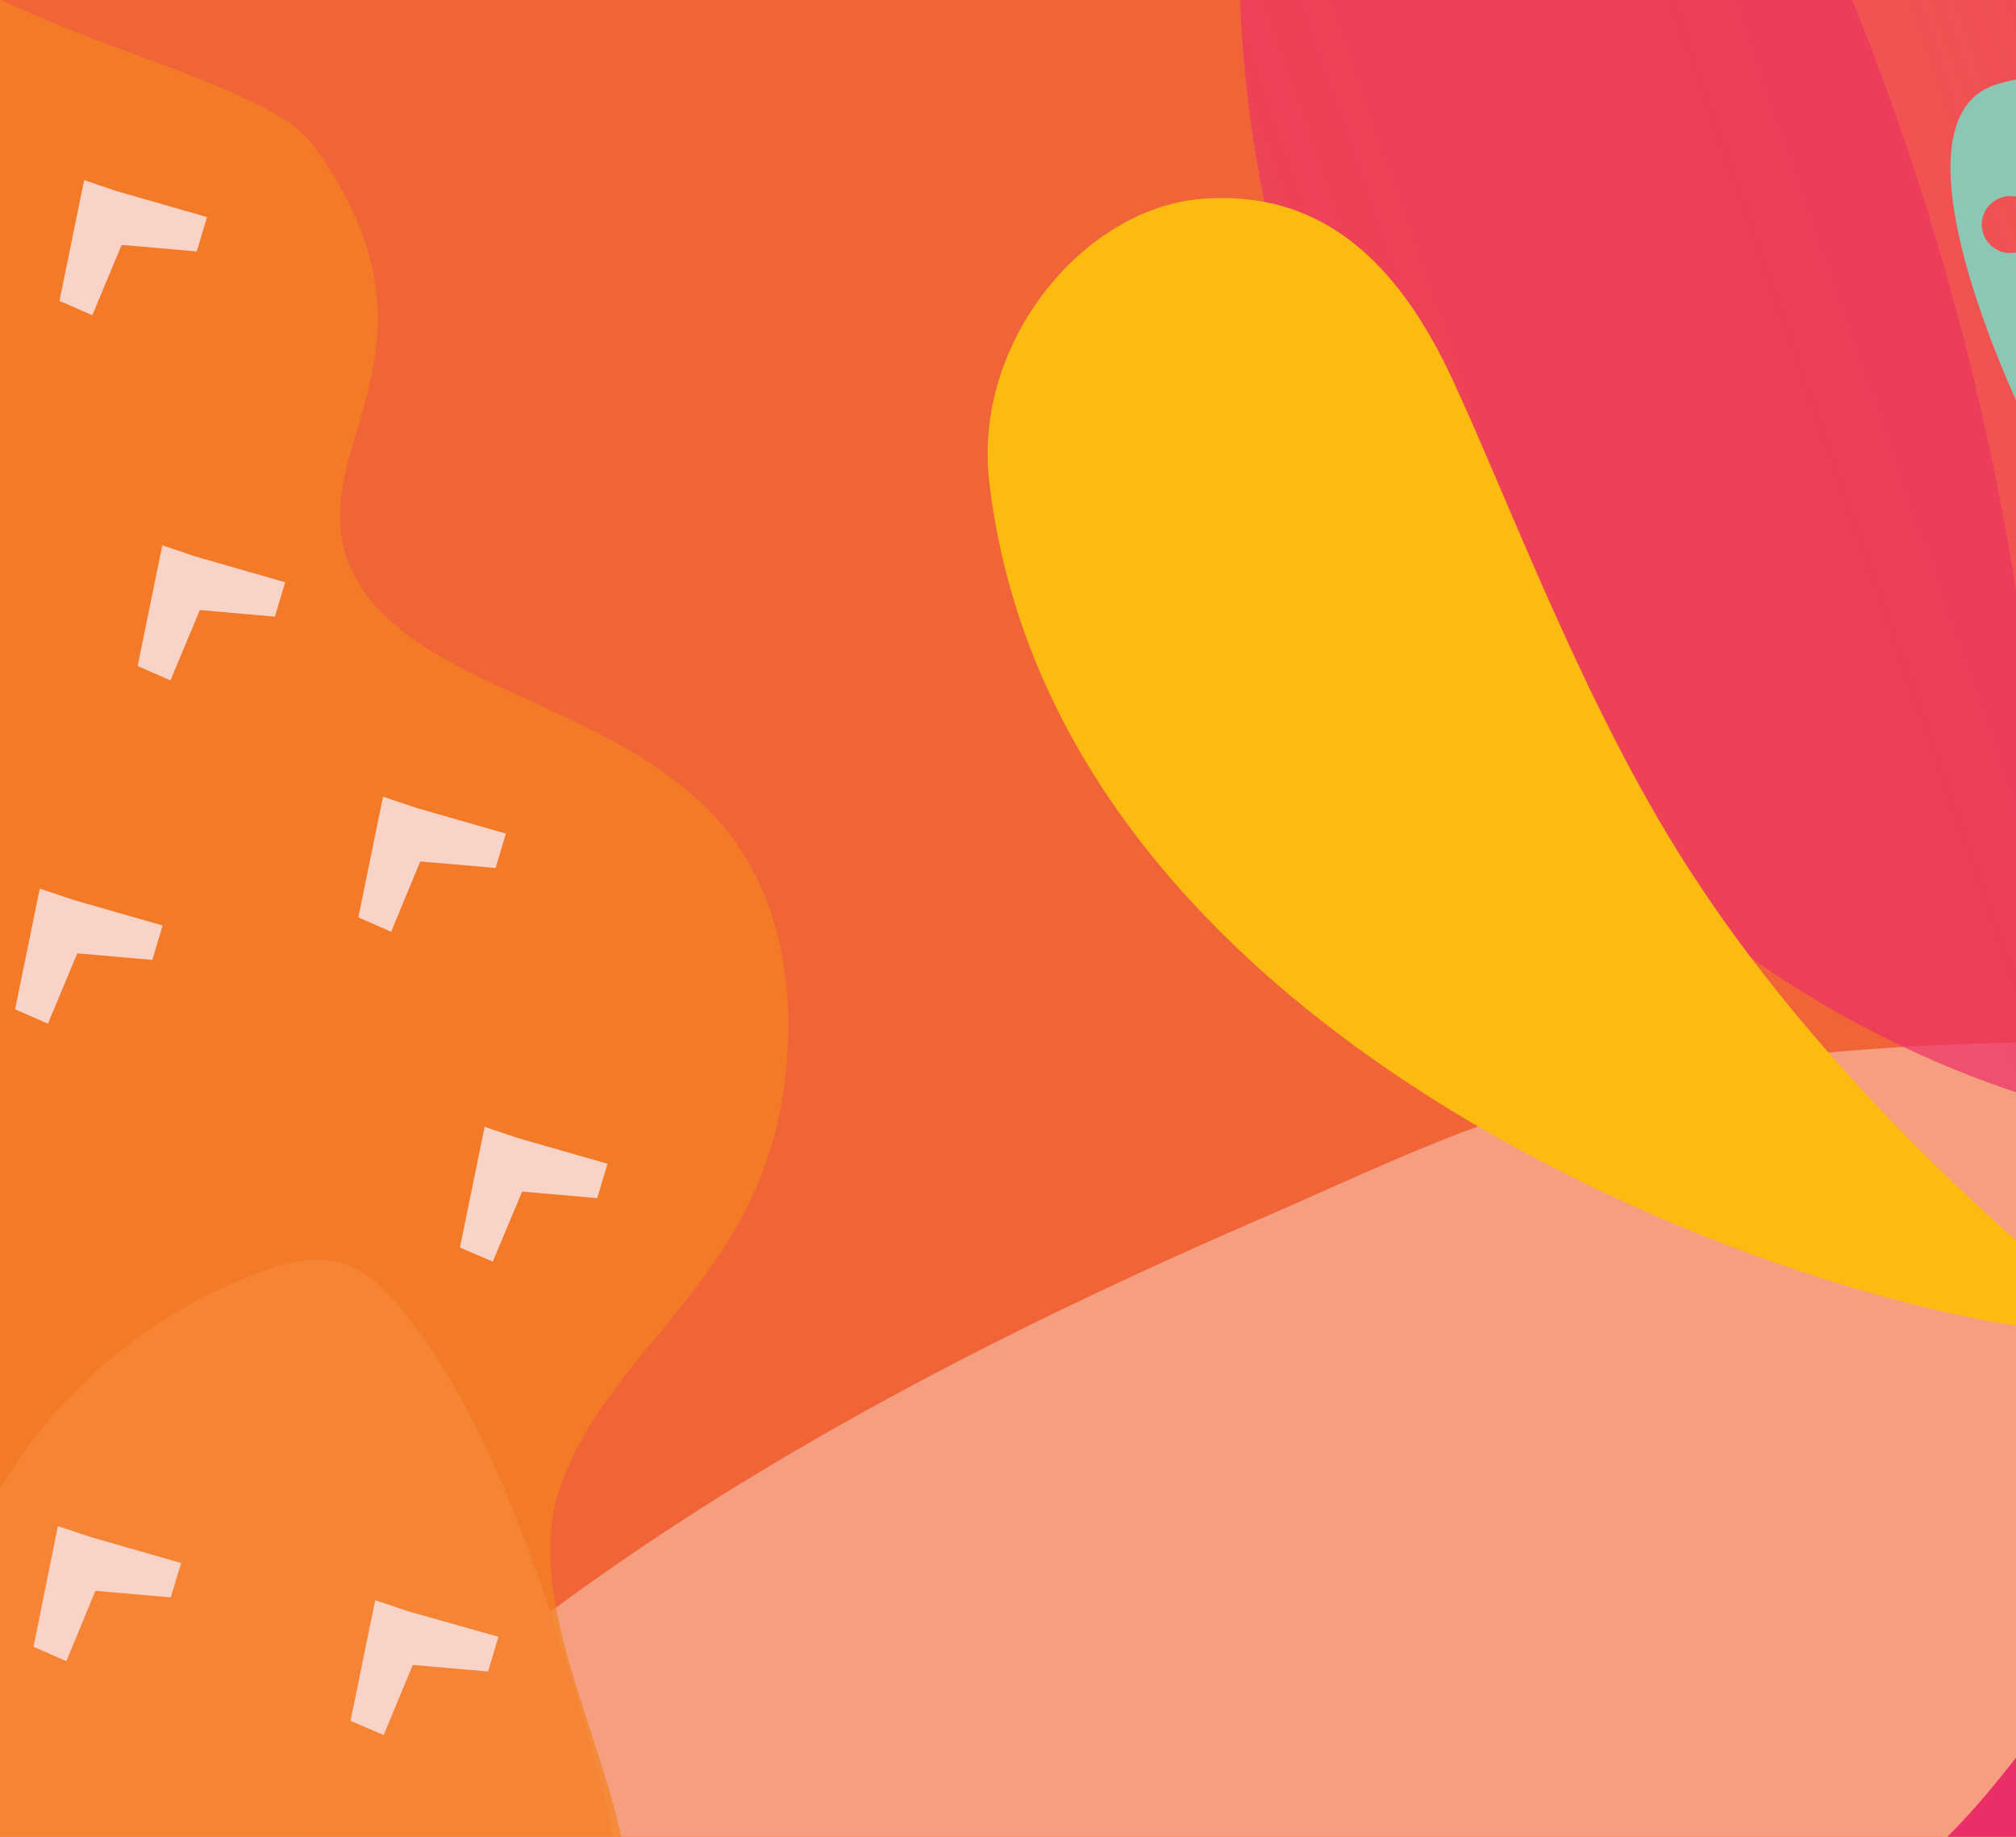
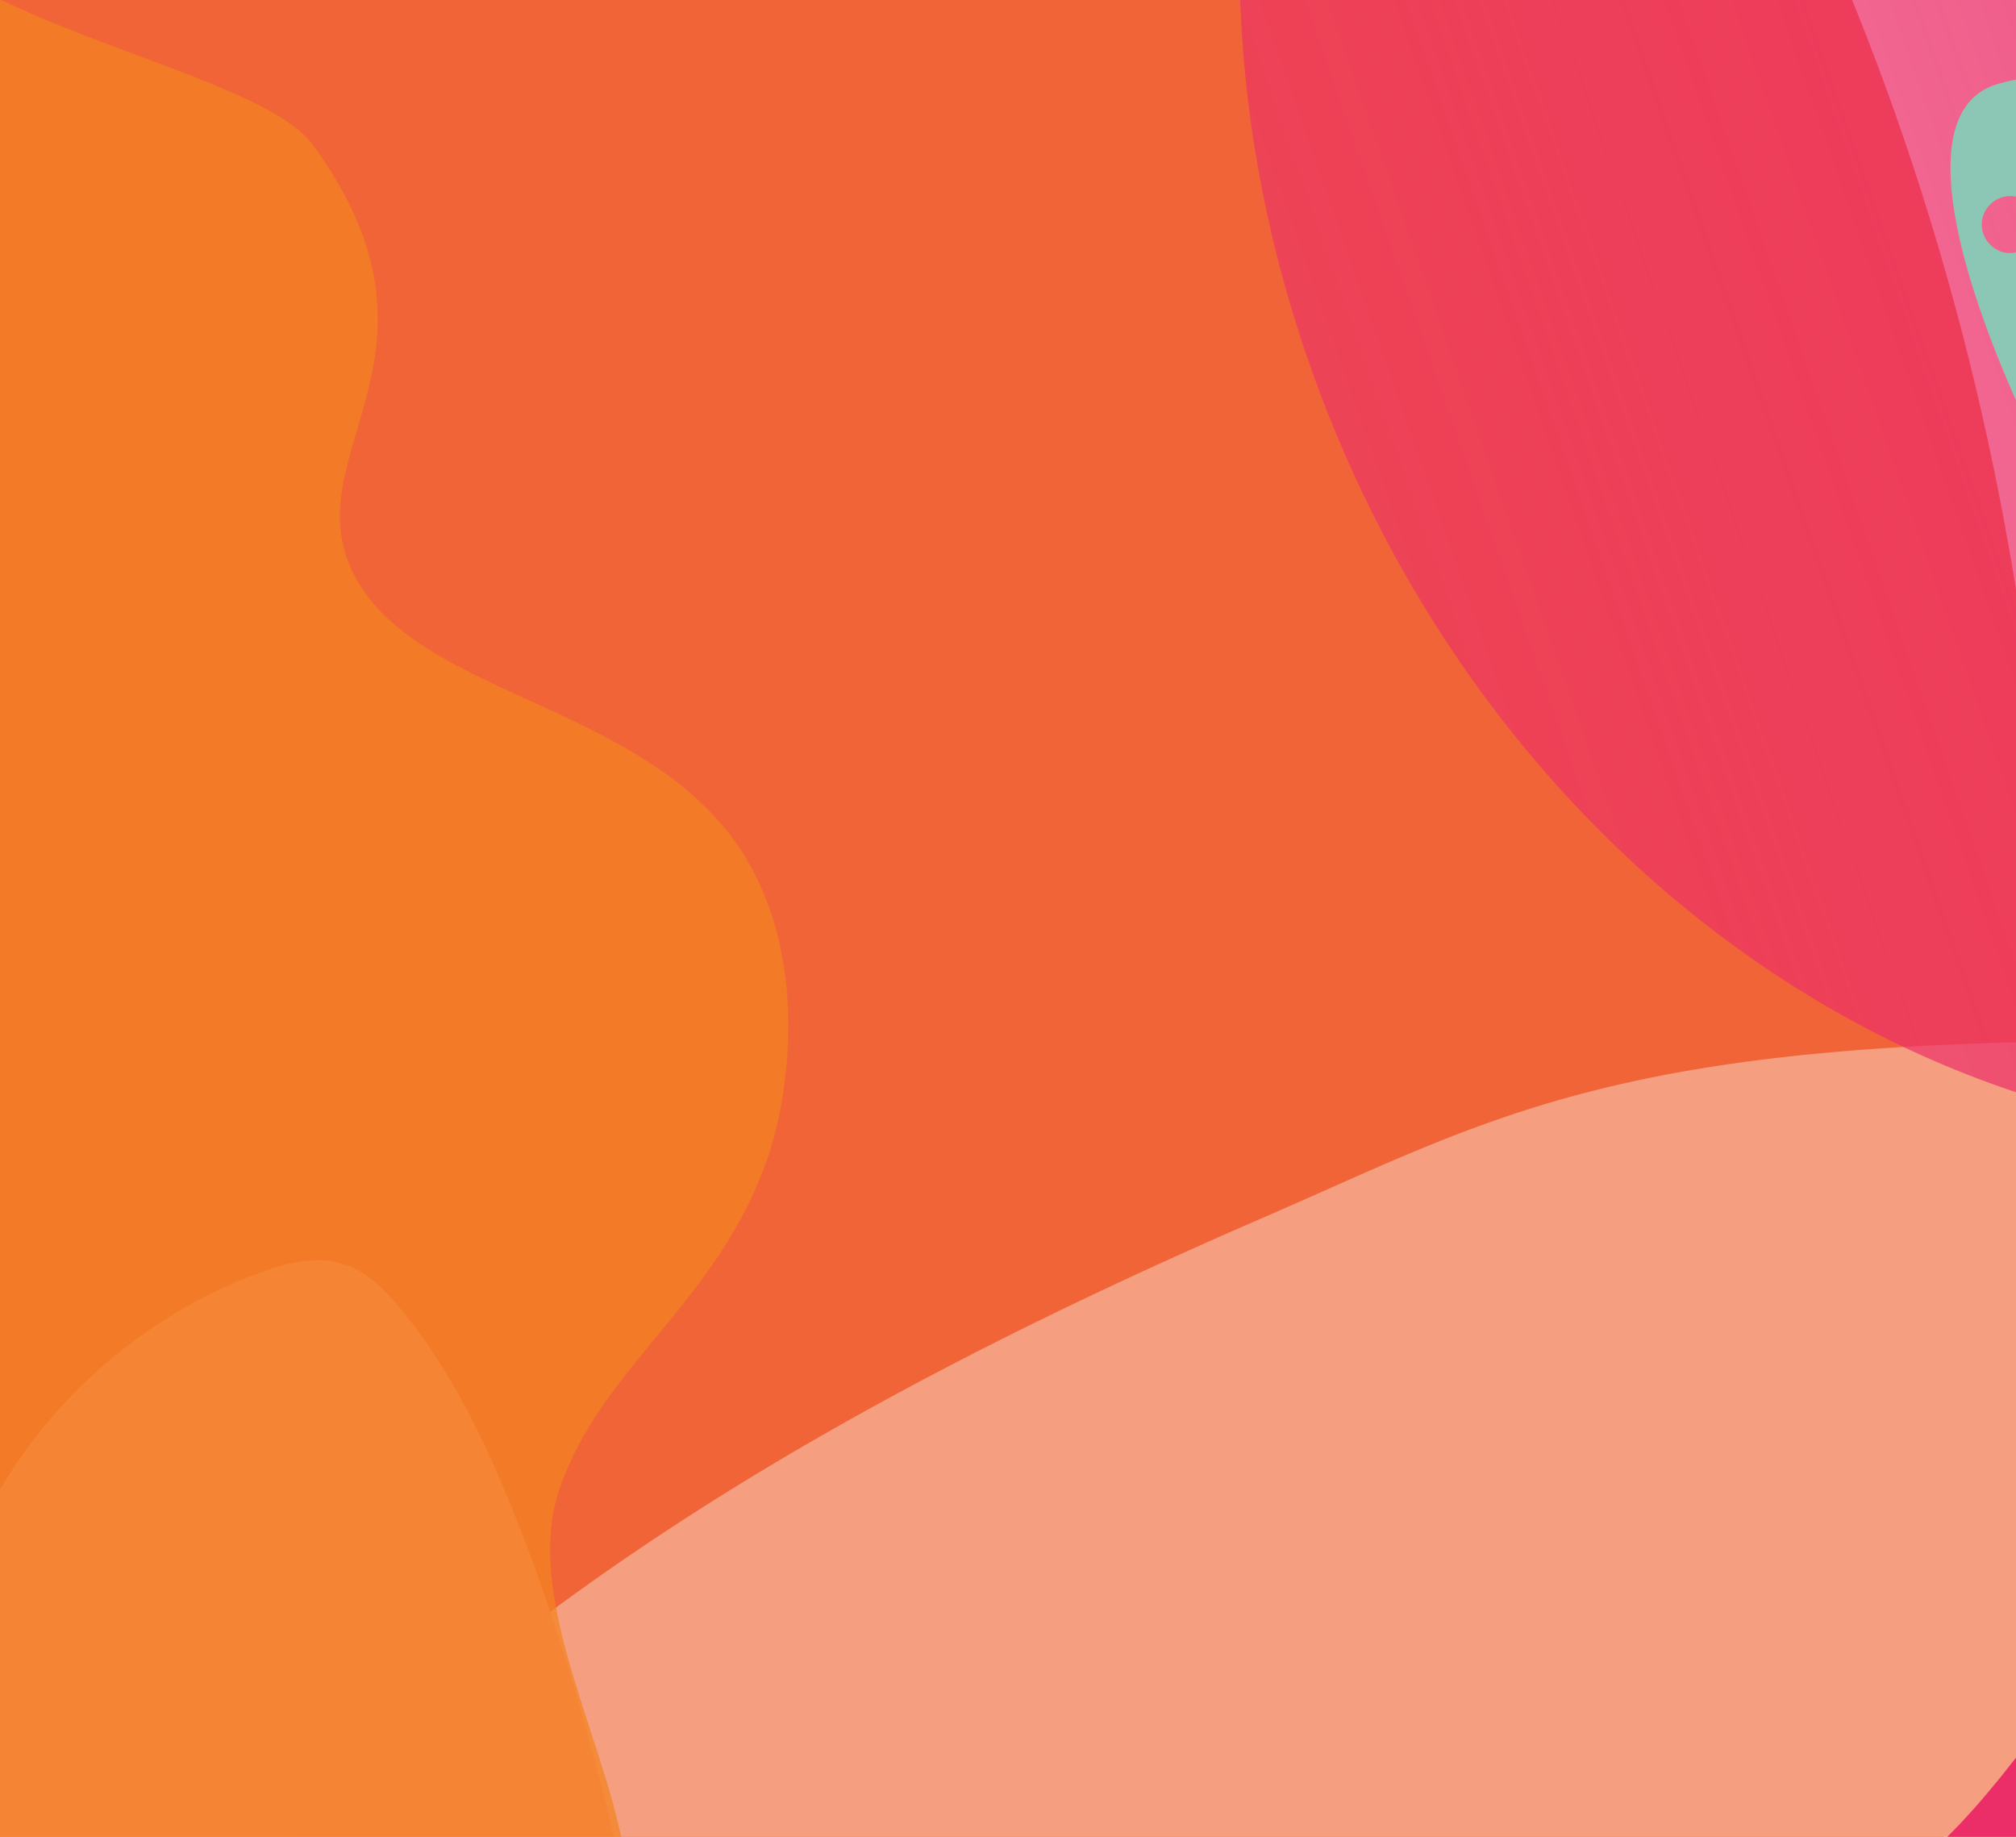
<svg xmlns="http://www.w3.org/2000/svg" width="1440" height="1312" fill="none">
  <g clip-path="url(#a)">
-     <path d="M3124.5-1282H-1526v6697.26h4650.5V-1282Z" fill="#FCBB11" />
    <path d="M118.848 2422.15c744.154 0 1347.412-748.27 1347.412-1671.3 0-923.034-603.258-1671.301-1347.412-1671.301-744.153 0-1347.408 748.267-1347.408 1671.301 0 923.03 603.255 1671.3 1347.408 1671.3Z" fill="#F06438" />
    <path d="M236.082 3284.15c46.671-420.95 284.711-517.64 249.876-792.1-35.728-280.26-305.701-465.62-434.547-716.85-24.117-47.12-43.767-99.15-38.185-151.85 4.466-41.54 24.117-79.95 45.777-115.68 184.672-306.39 513.15-494.87 841.405-637.122 163.462-70.791 250.322-126.844 613.632-126.844 178.2 0 265.51 33.051 382.3 167.488 96.91 111.658 133.98 261.728 195.61 396.168 68.11 148.28 169.71 284.28 202.31 444.17 27.92 137.12 2.46 278.92-23.22 416.71-56.27 303.04-112.99 607.64-217.05 897.96-70.34 196.74-162.12 385.22-260.37 569.45a8350.78 8350.78 0 0 1-320.44 548.69c-10.72 16.97-22.33 34.62-40.19 44.22-19.43 10.49-42.88 9.38-64.76 7.37-166.81-15.86-328.7-79.5-461.793-181.56-72.796-55.83-137.554-123.27-218.613-166.37-69.447-37.07-142.244-46.23-217.944-26.57-45.777 11.83-46.223 10.05-76.816-31.71-22.553-31.05-32.379 4.46-49.573-29.71-68.777-137.11-124.38-363.33-107.409-515.86Z" fill="#F69E80" />
-     <path d="M-386.485 1789.05c72.573-81.29 169.71-140.91 228.215-232.92 95.127-148.95 69.894-350.83 163.458-500.68 41.757-66.768 106.069-119.024 179.982-146.268 19.427-7.146 41.087-12.729 60.961-6.03 16.078 5.36 28.583 18.089 39.525 31.041 36.175 43.547 60.962 95.357 81.952 147.837 118.127 296.79 123.263 626.18 210.128 933.68 54.486 192.95 141.798 382.32 134.875 582.64-3.349 97.81-29.699 194.28-71.903 282.49-37.515 78.83-91.778 154.76-171.05 191.39-44.438 20.54-94.457 27.46-143.361 25.45-187.128-7.59-449.062-138.9-561.383-288.52-112.321-149.62-89.768-322.69-204.099-470.98-62.525-81.06-118.797-155.42-86.195-259.27 33.942-106.52 62.748-204.33 138.895-289.86Z" fill="#F69E80" />
    <path d="M-386.485 1789.05c72.573-81.29 169.71-140.91 228.215-232.92 95.127-148.95 69.894-350.83 163.458-500.68 41.757-66.768 106.069-119.024 179.982-146.268 19.427-7.146 41.087-12.729 60.961-6.03 16.078 5.36 28.583 18.089 39.525 31.041 36.175 43.547 60.962 95.357 81.952 147.837 118.127 296.79 123.263 626.18 210.128 933.68 54.486 192.95 141.798 382.32 134.875 582.64-3.349 97.81-29.699 194.28-71.903 282.49-37.515 78.83-91.778 154.76-171.05 191.39-44.438 20.54-94.457 27.46-143.361 25.45-187.128-7.59-449.062-138.9-561.383-288.52-112.321-149.62-89.768-322.69-204.099-470.98-62.525-81.06-118.797-155.42-86.195-259.27 33.942-106.52 62.748-204.33 138.895-289.86Z" fill="#F7896B" />
    <path d="M1373.14 1570.87c-37.96-84.42-99.37-136.22-174.4-190.49 44.88 4.24 116.34-12.95 154.3-37.29 103.62-66.33 194.72-289.2 316.2-332.08 39.08-13.842 47.12 8.27 57.84 14.3 8.03 4.46 14.06 11.61 19.87 18.75 36.17 46.23 59.4 102.73 65.87 161.02 4.92 43.32.9 87.09-4.46 130.19-8.71 72.35-20.99 145.38-51.14 211.7-30.14 66.33-79.94 126.4-146.71 155.43-38.41 16.75-129.51 46.68-164.35 15.41-36.62-32.83-53.37-103.39-73.02-146.94Z" fill="#EC2E68" />
    <path d="M1857.26 771.842c-342.1 136.67-748.73-75.704-907.947-474.547-159.215-398.844-11.166-832.971 330.937-969.641 342.1-136.67 748.73 75.704 907.95 474.548 159.21 398.843 11.16 832.971-330.94 969.64Z" fill="url(#b)" />
    <path d="M1510.03 1916.79c-50.92-80.62-109.87-139.13-96.02-233.59 13.84-94.69 86.86-177.09 145.59-252.57 90.88-117.25 175.29-350.39 183.33-498.447 2.23-39.527 40.2-62.305 105.85-58.285 48.68 2.903 230.22 61.858 247.42 174.412 6.69 43.99-40.87 132.42-69 167.04-44.67 54.26-31.71 66.55-64.32 128.85-43.32 83.3-86.64 166.6-130.18 249.89-28.81 55.16-57.84 111.21-72.58 171.51-14.51 59.4-14.73 121.26-9.82 182.23 4.24 51.36 10.05 223.31-89.77 182.22-34.16-14.07-54.48-69.67-73.69-98.7-25.01-38.41-52.25-75.71-76.81-114.56Z" fill="url(#c)" />
-     <path d="M14.566 2878.16c14.738-17.86 29.476-36.17 41.311-56.27 9.826-17.2 17.418-35.73 24.787-54.27 52.923-133.54 117.68-190.71 39.301-243.86-78.38-53.15-280.915-174.63-296.099-242.97-15.185-68.33 85.971-93.57 45.553-265.74-40.417-172.18-199.186-104.96-248.759-491.52-49.796-386.57-127.729 57.16-201.866 83.07-56.272 19.87-114.331 40.64-158.321 81.06-45.554 41.99-71.234 100.94-95.574 158.11-42.651 100.05-85.525 201.21-105.845 308.18-44.884 238.95 27.242 482.81 103.835 713.49 61.632 185.36 127.06 370.49 219.284 543.11 26.349 49.35 34.388 94.69 85.971 51.59 39.078-32.61 74.583-71.24 110.758-106.97 70.564-69.9 139.788-141.59 207.002-214.61 78.603-85.31 154.972-172.85 228.662-262.4Z" fill="url(#d)" />
    <path opacity=".7" d="M-236.873 453.393c180.206 60.295 197.4 277.582 204.992 375.618 22.107 284.509-58.505 467.399 43.767 633.999 119.021 193.84 473.403 222.64 435.888-126.18-9.156-84.41-75.253-191.6-48.457-272.22 29.699-88.88 114.778-134.883 149.613-239.395 16.748-50.023 31.932-164.585-37.292-240.736-75.476-83.073-214.37-93.122-257.468-171.507-48.233-87.763 79.273-157.661-30.146-308.846C182.49 46.733-43.939 19.936-103.114-81.227c-51.583-88.21-22.554-210.811-89.322-288.078-49.573-57.393-143.583-57.616-208.341-18.536-64.981 39.304-105.846 108.086-136.438 177.537-62.302 141.136-96.02 306.614-63.418 459.809 14.738 68.781 36.621 83.743 100.486 105.405 89.098 30.148 174.176 68.558 263.274 98.483Z" fill="#F4841F" />
-     <path d="m203.703 415.875-63.864-18.311-23.893-8.04-17.641 86.2 23.446 10.273 20.991-50.246 53.593 4.689 7.368-24.565ZM116.17 661.077l-63.865-18.312-23.894-8.039-17.64 86.2 23.446 10.272 20.99-50.246 53.593 4.69 7.37-24.565ZM129.344 1116.42l-63.864-18.31-24.117-8.04-17.418 86.2 23.447 10.27 20.767-50.25 53.816 4.69 7.369-24.56ZM361.356 595.422l-63.865-18.312-23.893-8.039-17.641 86.2 23.447 10.272 20.767-50.246 53.816 4.69 7.369-24.565ZM433.928 831.244l-63.864-18.312-23.894-8.039-17.641 86.2 23.447 10.049 20.991-50.023 53.592 4.69 7.369-24.565ZM355.997 1169.12l-64.088-18.09-23.893-8.04-17.641 86.2 23.67 10.05 20.767-50.02 53.816 4.69 7.369-24.79ZM147.878 155.042 84.014 136.73l-23.894-8.04-17.64 86.2 23.446 10.273 20.99-50.246 53.593 4.69 7.369-24.565Z" fill="#FAD3C8" />
    <path d="M2293.37 149.236h-.89c-7.15.223-13.4-3.127-17.2-8.486-32.82-16.302-63.64-36.847-88.87-62.752-31.71-32.381-58.06-64.539-79.72-96.25-2.68 7.593-9.83 13.4-18.31 13.623-11.17.446-20.54-8.486-20.99-19.652-.45-11.166 8.48-20.545 19.65-20.992.89 0 1.56 0 2.46.224-14.52-23.895-26.58-47.567-36.4-70.569-3.58 3.573-8.27 5.807-13.62 6.03-11.17.447-20.55-8.486-20.99-19.652-.45-11.166 8.48-20.545 19.65-20.992.67 0 1.34 0 2.01.224-15.41-45.334-22.11-88.21-23.23-126.621-1.11-39.304-31.04-61.412-65.43-65.878 3.13.446 6.48.893 9.61 1.786v.67c.44 11.166-8.49 20.545-19.65 20.992-11.17.447-20.55-8.486-20.99-19.652 0-1.116 0-2.01.22-3.126-42.65 7.146-81.06 40.42-71.01 100.715 2.45 15.186 5.36 29.702 8.26 43.547 2.23-.893 4.47-1.563 6.92-1.563 11.17-.447 20.55 8.486 20.99 19.652.45 10.719-7.81 19.875-18.53 20.768-1.56-5.583-2.9-11.389-4.47-17.418 9.38 38.187 20.1 70.791 31.71 98.706 1.57-9.38 9.6-16.526 19.21-16.973 11.16-.446 20.54 8.486 20.99 19.652.44 11.166-8.49 20.545-19.65 20.992-4.47.223-8.49-1.117-11.84-3.35 14.29 31.041 29.03 55.83 43.32 76.821 3.57-5.36 9.38-8.932 16.3-9.156 11.17-.446 20.55 8.486 20.99 19.652.23 9.603-6.25 17.865-15.18 20.322-3.35-4.69-6.92-9.38-10.72-14.516 24.12 33.721 44.66 56.5 52.7 79.724.45 0 .89-.223 1.34-.223 11.16-.447 20.54 8.486 20.99 19.652.45 11.166-8.49 20.545-19.65 20.992h-1.56c-2.01 7.369-5.36 14.962-10.05 23.448-23.67 43.1-95.58 5.583-154.53-69.452-1.56.447-3.35.894-5.13.894-11.17.446-20.55-8.486-20.99-19.652-.23-4.69 1.34-8.933 3.79-12.283-12.73-19.428-24.34-40.643-33.94-63.198-1.56-3.573-3.13-7.146-4.47-10.72-8.04-2.456-13.84-9.825-14.29-18.535-.22-3.796.9-7.592 2.68-10.719-9.15-24.788-17.64-50.246-25.68-75.48-1.56.446-3.35.892-5.13.892-11.17.447-20.55-8.486-20.99-19.651-.23-9.38 5.8-17.196 14.29-19.876-9.61-31.934-18.54-62.528-27.69-90.22 1.11 3.797 2.45 7.593 3.57 11.39-2.68 7.592-9.83 13.399-18.31 13.622-11.17.447-20.54-8.486-20.99-19.652-.45-11.166 8.48-20.545 19.65-20.992 4.47-.223 8.71 1.34 12.06 3.573 1.11 3.573 2.45 7.147 3.57 10.943-14.74-44.663-29.48-81.287-47.12-100.939a25.278 25.278 0 0 1 3.13 3.796c-.89 10.049-9.16 18.089-19.43 18.536-11.16.446-20.54-8.487-20.99-19.652-.22-8.04 4.25-14.963 10.72-18.536-6.7-.893-13.84.447-21.66 4.243 0 0-48.46 4.69-65.2 70.345-.23 2.457-.67 4.69-1.57 6.923.45-2.457 1.12-4.69 1.57-6.923-13.63 53.373-6.26 147.166 65.2 311.75 159.44 366.909 213.48 281.825 128.18 324.256-85.31 42.653-161.23-114.338-181.33-180.217-20.32-65.878-50.69-149.399-134.2-123.94-83.52 25.234 7.59 235.375 81.06 354.179 30.37 49.353 92.22 148.059 171.72 249.445 10.94-.223 20.1 8.486 20.54 19.652 0 1.786-.22 3.573-.67 5.359-6.7-8.262-13.4-16.525-19.87-25.011 73.69 94.016 162.56 190.042 255.9 251.678 1.34-.447 2.91-.67 4.25-.67 9.82-.223 18.31 6.476 20.32 15.855-4.02-2.456-8.27-4.913-12.29-7.369 45.11 27.914 91.11 47.566 136.89 54.712 247.87 38.407 488.36-773.791 488.36-773.791s-150.95 1.786-279.35-54.936ZM1990.57-214.1c-11.16.446-20.54-8.486-20.99-19.652-.44-11.166 8.49-20.545 19.65-20.992 11.17-.446 20.55 8.486 20.99 19.652.45 11.389-8.48 20.768-19.65 20.992Zm-411.54 66.325c-11.17.446-20.55-8.486-21-19.652-.44-11.166 8.49-20.545 19.66-20.992 11.16-.446 20.54 8.486 20.99 19.652.22 11.389-8.49 20.545-19.65 20.992Zm48.9 104.735c-11.17.447-20.55-8.486-20.99-19.652-.45-11.166 8.48-20.545 19.65-20.991 11.16-.447 20.54 8.486 20.99 19.652.22 11.389-8.49 20.768-19.65 20.991Zm48.9 104.736c-11.16.446-20.54-8.486-20.99-19.652-.45-11.166 8.49-20.545 19.65-20.992 11.17-.447 20.55 8.486 20.99 19.652.45 11.389-8.48 20.768-19.65 20.992Zm48.91 104.735c-11.17.447-20.55-8.486-21-19.652-.44-11.166 8.49-20.545 19.66-20.991 11.16-.447 20.54 8.486 20.99 19.651.44 11.39-8.49 20.769-19.65 20.992Zm-289.18 14.292c-11.17.447-20.55-8.486-20.99-19.651-.45-11.166 8.48-20.546 19.65-20.992 11.16-.447 20.54 8.486 20.99 19.652.22 11.165-8.49 20.545-19.65 20.991Zm48.9 104.736c-11.16.447-20.54-8.486-20.99-19.652-.45-11.166 8.49-20.545 19.65-20.992 11.17-.446 20.55 8.486 20.99 19.652.23 11.389-8.48 20.545-19.65 20.992Zm48.9 104.735c-11.16.447-20.54-8.486-20.99-19.652-.44-11.165 8.49-20.545 19.65-20.991 11.17-.447 20.55 8.486 21 19.652.22 11.389-8.49 20.768-19.66 20.991Zm650.71-225.773c11.16-.446 20.54 8.486 20.99 19.652.45 11.166-8.49 20.545-19.65 20.992-11.17.447-20.55-8.486-20.99-19.652-.22-11.166 8.48-20.545 19.65-20.992Zm-48.9-104.735c11.16-.447 20.54 8.486 20.99 19.652.44 11.166-8.49 20.545-19.65 20.991-11.17.447-20.55-8.486-20.99-19.651-.23-11.166 8.48-20.546 19.65-20.992Zm-75.03 160.564c11.16-.446 20.54 8.486 20.99 19.652.44 11.166-8.49 20.545-19.65 20.992-11.17.447-20.55-8.486-20.99-19.652-.23-11.389 8.48-20.768 19.65-20.992Zm-24.57 269.097c11.17-.447 20.55 8.486 20.99 19.652.45 11.165-8.48 20.545-19.65 20.991-11.16.447-20.54-8.486-20.99-19.651-.22-11.166 8.49-20.546 19.65-20.992Zm-48.9-104.736c11.16-.446 20.54 8.486 20.99 19.652.45 11.166-8.49 20.545-19.65 20.992-11.17.447-20.54-8.486-20.99-19.652-.22-11.166 8.48-20.545 19.65-20.992Zm-48.9-104.735c11.16-.447 20.54 8.486 20.99 19.652.44 11.166-8.49 20.545-19.65 20.991-11.17.447-20.55-8.486-20.99-19.651-.23-11.166 8.48-20.545 19.65-20.992Zm-48.91-104.735c11.17-.447 20.55 8.486 20.99 19.651.45 11.166-8.48 20.546-19.65 20.992-11.16.447-20.54-8.486-20.99-19.652-.22-11.166 8.49-20.545 19.65-20.991Zm-18.53 265.299c11.16-.446 20.54 8.486 20.99 19.652.45 11.166-8.49 20.545-19.65 20.992-11.17.447-20.55-8.486-20.99-19.652-.23-11.389 8.48-20.768 19.65-20.992Zm-48.9-104.958c11.16-.447 20.54 8.486 20.99 19.652.44 11.165-8.49 20.545-19.65 20.991-11.17.447-20.55-8.486-21-19.651-.22-11.166 8.49-20.546 19.66-20.992Zm-47.57-64.092c-11.16.446-20.54-8.486-20.99-19.652-.45-11.166 8.49-20.545 19.65-20.992 11.17-.446 20.55 8.486 20.99 19.652.23 11.166-8.48 20.545-19.65 20.992Zm-191.59 223.54c-11.17.446-20.55-8.486-20.99-19.652-.45-11.166 8.48-20.545 19.65-20.992 11.16-.447 20.54 8.486 20.99 19.652.45 11.389-8.49 20.768-19.65 20.992Zm48.9 104.735h-.45c-6.47-9.156-12.95-18.089-19.2-26.798 2.68-7.816 9.83-13.399 18.53-13.622 11.17-.447 20.55 8.486 21 19.652.22 11.166-8.71 20.545-19.88 20.768Zm64.98-167.934c-11.16.447-20.54-8.486-20.99-19.652-.44-11.166 8.49-20.545 19.65-20.991 11.17-.447 20.55 8.486 20.99 19.651.23 11.166-8.48 20.546-19.65 20.992Zm48.91 104.736c-11.17.446-20.55-8.486-20.99-19.652-.45-11.166 8.48-20.545 19.65-20.992 11.16-.447 20.54 8.486 20.99 19.652.44 11.389-8.49 20.545-19.65 20.992Zm48.9 104.735c-11.17.447-20.54-8.486-20.99-19.652-.45-11.166 8.48-20.545 19.65-20.992 11.16-.446 20.54 8.486 20.99 19.652.45 11.389-8.49 20.769-19.65 20.992Zm49.13 104.736c-11.17.446-20.55-8.487-20.99-19.652-.45-11.166 8.48-20.545 19.65-20.992 11.16-.447 20.54 8.486 20.99 19.652.22 11.389-8.49 20.768-19.65 20.992Zm48.9 104.735c-11.17.447-20.54-8.486-20.99-19.652-.45-11.166 8.48-20.545 19.65-20.992 11.16-.446 20.54 8.486 20.99 19.652.22 11.389-8.49 20.769-19.65 20.992Zm28.58-265.077c-11.16.447-20.54-8.486-20.99-19.652-.45-11.165 8.49-20.545 19.65-20.991 11.17-.447 20.55 8.486 20.99 19.652.23 11.165-8.48 20.545-19.65 20.991Zm48.91 104.736c-11.17.446-20.55-8.486-21-19.652-.44-11.166 8.49-20.545 19.66-20.992 11.16-.447 20.54 8.486 20.99 19.652.22 11.389-8.49 20.545-19.65 20.992Zm48.9 104.735c-11.17.447-20.55-8.486-20.99-19.652-.45-11.166 8.48-20.545 19.65-20.991 11.16-.447 20.54 8.486 20.99 19.651.45 11.39-8.49 20.769-19.65 20.992Zm48.9 104.736c-11.16.446-20.54-8.486-20.99-19.652-.45-11.166 8.49-20.545 19.65-20.992 11.17-.447 20.55 8.486 20.99 19.652.45 11.389-8.48 20.768-19.65 20.992Zm18.54-265.077c-11.17.446-20.55-8.486-20.99-19.652-.45-11.166 8.48-20.545 19.65-20.992 11.16-.446 20.54 8.486 20.99 19.652.44 11.166-8.49 20.545-19.65 20.992Zm3.57-288.972c-.45-11.165 8.48-20.545 19.65-20.991 11.16-.447 20.54 8.486 20.99 19.651.45 11.166-8.49 20.546-19.65 20.992-11.17.447-20.54-8.486-20.99-19.652Zm45.33 393.707c-11.17.447-20.54-8.486-20.99-19.651-.45-11.166 8.48-20.546 19.65-20.992 11.16-.447 20.54 8.486 20.99 19.652.45 11.165-8.49 20.545-19.65 20.991Zm3.57-288.748c-.44-11.166 8.49-20.545 19.65-20.992 11.17-.446 20.55 8.486 20.99 19.652.45 11.166-8.48 20.545-19.65 20.992-11.16.223-20.54-8.486-20.99-19.652Zm45.56 393.484c-11.17.446-20.55-8.486-20.99-19.652-.45-11.166 8.48-20.545 19.65-20.992 11.16-.446 20.54 8.486 20.99 19.652.22 11.389-8.49 20.545-19.65 20.992Zm24.34-269.32c-11.17.447-20.55-8.486-20.99-19.652-.45-11.166 8.48-20.545 19.65-20.992 11.16-.446 20.54 8.486 20.99 19.652.22 11.389-8.49 20.769-19.65 20.992Zm5.36-284.729c-.45-11.165 8.48-20.545 19.65-20.991 11.16-.447 20.54 8.486 20.99 19.652.44 11.165-8.49 20.545-19.65 20.991-11.39.224-20.77-8.486-20.99-19.652Zm43.54 389.465c-11.17.446-20.54-8.487-20.99-19.652-.45-11.166 8.48-20.545 19.65-20.992 11.16-.447 20.54 8.486 20.99 19.652.22 11.389-8.49 20.768-19.65 20.992Zm26.13-265.077c-11.17.446-20.55-8.486-20.99-19.652-.45-11.166 8.48-20.545 19.65-20.992 11.16-.446 20.54 8.486 20.99 19.652.22 11.166-8.49 20.545-19.65 20.992Zm48.9 104.735c-11.17.447-20.54-8.486-20.99-19.652-.45-11.166 8.48-20.545 19.65-20.991 11.16-.447 20.54 8.486 20.99 19.651.45 11.39-8.49 20.546-19.65 20.992Zm8.48-265.076c-11.16.446-20.54-8.487-20.99-19.652-.44-11.166 8.49-20.545 19.65-20.992 11.17-.447 20.55 8.486 21 19.652.22 11.166-8.49 20.545-19.66 20.992Zm40.42 369.812c-11.16.446-20.54-8.486-20.99-19.652-.44-11.166 8.49-20.545 19.65-20.992 11.17-.447 20.55 8.486 20.99 19.652.45 11.389-8.48 20.768-19.65 20.992Zm8.49-265.077c-11.17.447-20.55-8.486-20.99-19.652-.45-11.166 8.48-20.545 19.65-20.992 11.16-.446 20.54 8.486 20.99 19.652.22 11.166-8.49 20.545-19.65 20.992Zm48.9 104.735c-11.16.447-20.54-8.486-20.99-19.651-.45-11.166 8.49-20.546 19.65-20.992 11.17-.447 20.55 8.486 20.99 19.652.45 11.165-8.48 20.545-19.65 20.991Z" fill="url(#e)" />
-     <path fill-rule="evenodd" clip-rule="evenodd" d="M1513.38 949.379c-94.46 23.671-753.652-150.516-806.798-605.411-11.611-99.823 67.438-194.956 151.4-201.878 93.117-7.593 145.368 55.159 179.978 129.97 41.31 89.326 94.24 233.366 167.48 347.257 125.27 195.179 312.85 328.722 307.94 330.062Z" fill="#FCBB11" />
  </g>
  <defs>
    <linearGradient id="b" x1="2326.59" y1="-215.117" x2="866.073" y2="295.274" gradientUnits="userSpaceOnUse">
      <stop stop-color="#EC2E68" />
      <stop offset="1" stop-color="#EC2E68" stop-opacity=".6" />
    </linearGradient>
    <linearGradient id="c" x1="1954.97" y1="1332.86" x2="1358.61" y2="1823.06" gradientUnits="userSpaceOnUse">
      <stop stop-color="#05A699" />
      <stop offset="1" stop-color="#05A699" stop-opacity=".8" />
    </linearGradient>
    <linearGradient id="d" x1="-916.22" y1="2396.93" x2="-174.737" y2="2442.79" gradientUnits="userSpaceOnUse">
      <stop stop-color="#8CC7B5" />
      <stop offset="1" stop-color="#8CC7B5" stop-opacity=".5" />
    </linearGradient>
    <linearGradient id="e" x1="2004.11" y1="310.601" x2="2667.44" y2="1011.79" gradientUnits="userSpaceOnUse">
      <stop stop-color="#8CC7B5" />
      <stop offset="1" stop-color="#8CC7B5" stop-opacity=".8" />
    </linearGradient>
    <clipPath id="a">
      <path fill="#fff" transform="translate(-1526 -1282)" d="M0 0h4661v6689H0z" />
    </clipPath>
  </defs>
</svg>